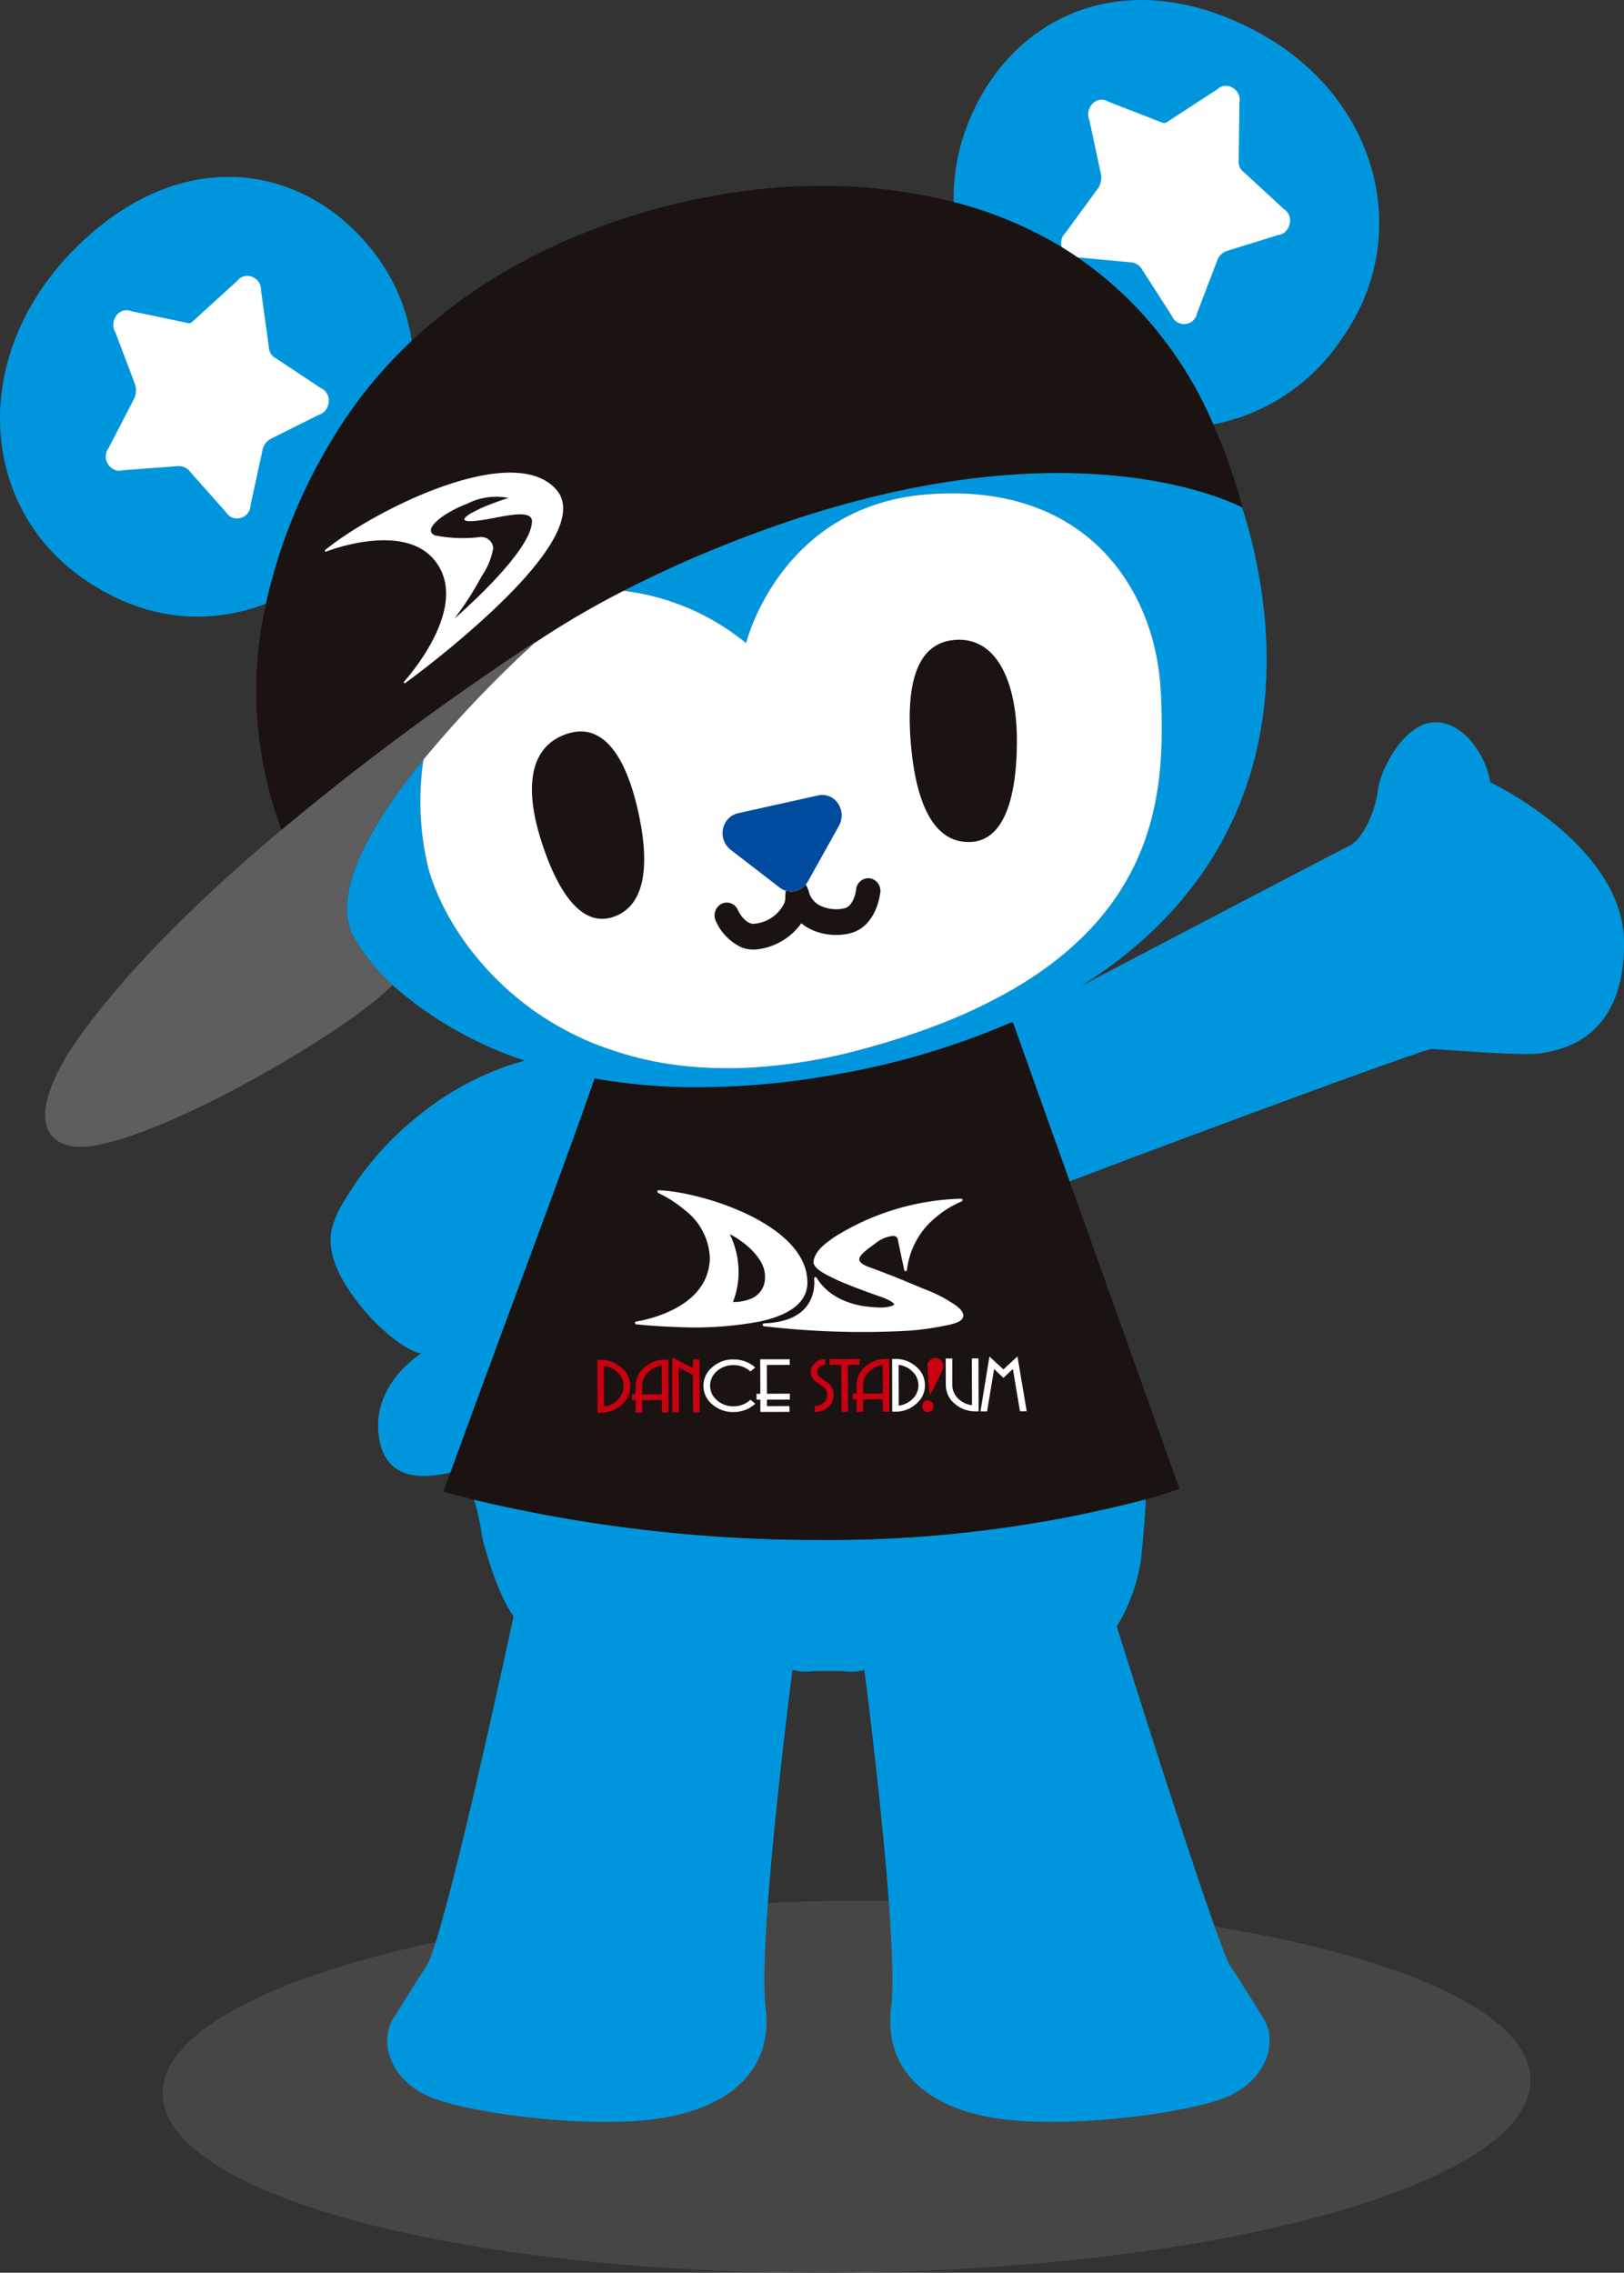
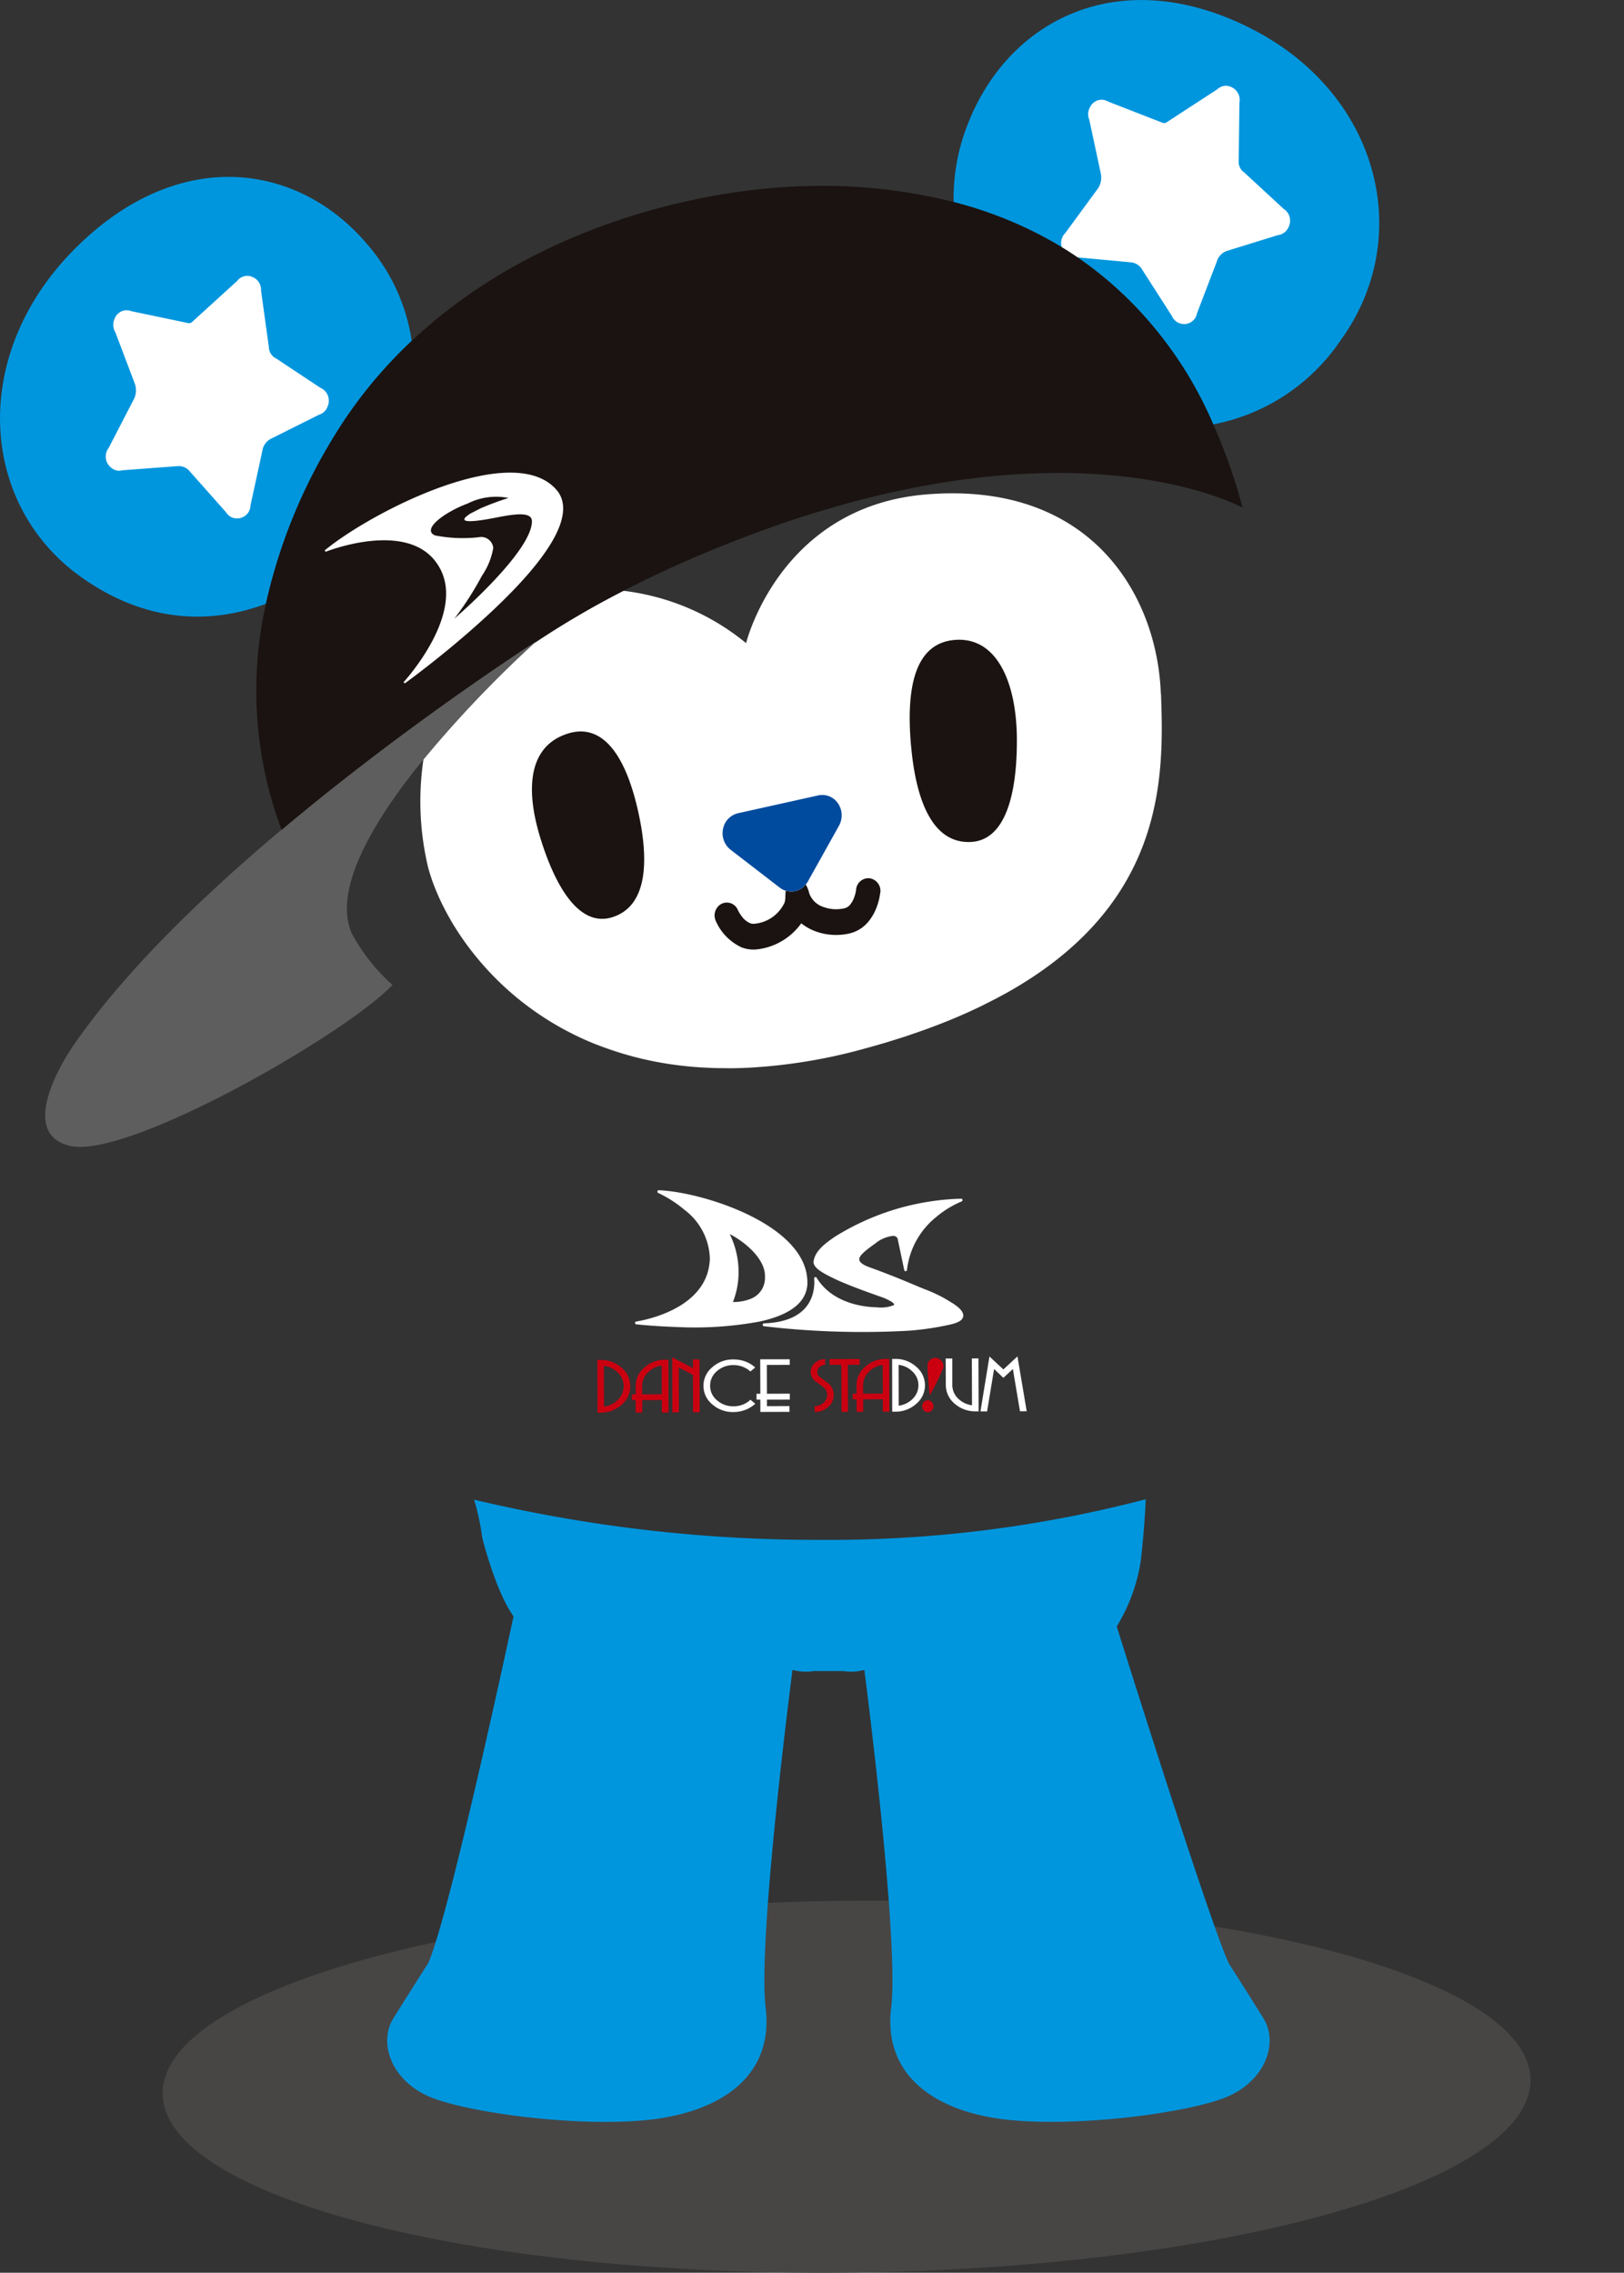
<svg xmlns="http://www.w3.org/2000/svg" width="137.091" height="191.851" viewBox="0 0 137.091 191.851">
  <rect x="0" y="0" width="137.091" height="191.851" fill="#333333" stroke="none" />
  <defs>
    <clipPath id="a">
      <path fill="none" d="M0 0h137.091v191.851H0z" />
    </clipPath>
  </defs>
  <g clip-path="url(#a)">
    <path d="M129.199 175.556c.079 8.666-25.7 15.953-57.588 16.283s-57.8-6.434-57.88-15.1 25.7-15.952 57.591-16.28 57.8 6.434 57.876 15.1" fill="#474645" />
    <path d="M40.022 126.595a19.749 19.749 0 01.68 3.179s1.1 4.5 2.648 6.666c0 0-5.368 25.155-7.2 29.272 0 0-1.622 2.536-2.943 4.664s-.118 5.469 3.438 6.771 12.638 2.46 18.417 1.76 10.267-3.64 9.57-9.427 2.267-28.519 2.267-28.519a4.175 4.175 0 001.789.1h2.485a4.178 4.178 0 001.79-.1s2.964 22.736 2.266 28.519 3.79 8.738 9.57 9.427 14.858-.458 18.416-1.763 4.762-4.642 3.438-6.771-2.943-4.664-2.943-4.664c-1.831-4.116-9.439-28.412-9.439-28.412a15.009 15.009 0 002.036-5.59c.252-2.295.364-3.966.41-5.149a105.439 105.439 0 01-27.5 3.428 125.1 125.1 0 01-29.2-3.394M27.866 37.397a38.634 38.634 0 016.89-8.615 15.99 15.99 0 00-3.678-8.071c-5.881-7.042-16.124-8.488-24.887.419s-7.921 21.465.641 27.57c6.985 4.982 13.1 3.19 15.614 2.272a45.9 45.9 0 015.42-13.575m74.552-1.573a16.776 16.776 0 0010.768-7.124c6.276-8.661 3.292-20.85-7.7-26.353s-20.269-.69-23.722 7.96a16.927 16.927 0 00-1.262 6.751c8.528 2.214 16.9 7.54 21.917 18.77" fill="#0096de" />
-     <path d="M56.659 89.843h-.009m22.822-3.455c-.251.1-.5.2-.762.292.257-.1.511-.194.762-.292m-1.491.562c-.293.105-.595.21-.9.312.3-.1.6-.207.9-.312m7.369-.614h-.059a65.356 65.356 0 01-15.259 4.454 65.069 65.069 0 01-11.816.988 51.237 51.237 0 01-4.019-.205 46.095 46.095 0 01-4.012-.538c-1.7 4.929-4.778 13.2-7.715 21.137l-.252.68-.462 1.251-.56 1.522-.174.471q-.333.9-.658 1.788l-.176.479-.665 1.813-.113.309-.658 1.8-.091.249c-.221.608-.437 1.2-.644 1.777-.2.548-.39 1.082-.573 1.595 0 0 .912.28 2.579.693a125.157 125.157 0 0029.2 3.393 105.456 105.456 0 0027.5-3.427c1.854-.512 2.848-.873 2.848-.873l-9.269-25.954-4.785-13.4h-.163" fill="#1a1311" />
    <path d="M61.513 90.179c-.111 0-.217-.005-.327-.006.109 0 .216.006.327.006m-3.3-.149l-.051-.006.051.006m16.508-2.007c-.575.172-1.162.342-1.765.5.6-.163 1.19-.333 1.765-.5m-14.881 2.12c-.064 0-.124-.009-.187-.012.063 0 .123.009.187.012" fill="#1a1311" />
    <path d="M39.413 120.477l-.658 1.8c.213-.586.434-1.188.658-1.8m3.059-8.305l-.252.68c.083-.227.167-.453.252-.68m-4.455 12.136l.644-1.777c-.221.609-.437 1.2-.644 1.777m2.171-5.948l-.665 1.814q.326-.893.665-1.814m.834-2.267q-.333.9-.658 1.788l.658-1.788m.735-1.989q-.284.765-.561 1.519.277-.754.561-1.519" fill="#0096de" />
-     <path d="M125.808 66.051c-.394-2.4-2.365-5.228-4.812-5.074s-4.457 3.857-4.691 5.788-1.381 4.164-2.4 4.641c-.67.31-13.74 7.161-22.7 11.857 12.455-7.744 17.375-19.85 15.236-33.684a44.539 44.539 0 00-1.589-6.748c-.738-.391-15.585-7.931-43.148 2.949a101.393 101.393 0 00-9.078 4.09 20.03 20.03 0 0110.355 4.419s2.813-11.517 15.18-12.551c13.912-1.158 19.527 8.478 19.832 16.827.249 6.9.413 17.5-12.608 25.009-.667.385-1.376.759-2.112 1.126-.093.047-.183.094-.277.14-.273.134-.555.266-.837.4l-.5.234c-.257.115-.52.228-.785.342q-.317.137-.643.271c-.183.075-.365.151-.551.226l-.2.078q-.376.147-.763.292a55.77 55.77 0 01-.729.27c-.293.105-.595.21-.9.313-.228.078-.454.157-.687.234-.356.117-.722.231-1.09.345-.2.06-.386.122-.586.182-.574.172-1.161.341-1.765.5a45.847 45.847 0 01-9.752 1.603c-.576.028-1.14.042-1.7.045-.11 0-.216-.005-.327-.006-.454 0-.9-.01-1.345-.029-.064 0-.125-.009-.188-.012q-.732-.036-1.439-.1l-.051-.006q-.765-.074-1.5-.18h-.01a28.037 28.037 0 01-5.6-1.4 23.29 23.29 0 01-1.021-.4l-.037-.016a25.131 25.131 0 01-5.231-2.936l-.013-.004q-.752-.551-1.435-1.135l-.042-.036a24.77 24.77 0 01-3.475-3.649c-.026-.034-.053-.066-.078-.1q-.451-.591-.847-1.178l-.078-.117c-.263-.4-.512-.79-.738-1.179v-.009a22.148 22.148 0 01-.615-1.134l-.06-.119c-.176-.353-.333-.7-.477-1.033l-.078-.183a17.779 17.779 0 01-.365-.955l-.05-.149c-.106-.317-.2-.626-.277-.918a24.106 24.106 0 01-.385-9.085c-4.128 5.067-7.685 10.925-6.05 14.685a16.172 16.172 0 003.442 4.352.059.059 0 01-.011.01 32.164 32.164 0 0011.164 6.376 24.545 24.545 0 00-8.9 4.6 26.263 26.263 0 00-6.369 7.309 7.914 7.914 0 00-1.061 2.514c-.382 2.331 1.242 4.815 2.732 6.586a15.573 15.573 0 003.208 2.948c.308.205 1.369.841 1.7.735 0 0-4.539 2.726-3.54 7.474.654 3.106 3.367 3.207 5.962 2.607.207-.573.422-1.169.644-1.777l.091-.249c.213-.586.433-1.188.658-1.8l.113-.308.665-1.814.176-.478.659-1.789.173-.471.561-1.518.462-1.251.252-.681c2.936-7.932 6.012-16.207 7.715-21.136 1.3.23 2.634.415 4.012.538 1.305.117 2.645.189 4.019.2a65.058 65.058 0 0011.816-.987 65.344 65.344 0 0015.259-4.455c.1-.045.212-.088.315-.135l-.256.135h.163l4.785 13.4c4.992-1.934 29.772-11.164 30.527-11.167.821 0 7.791.614 9.257.348s6.986-.979 7.01-9.252-11.284-13.613-11.284-13.613" fill="#0096de" />
    <path d="M97.993 58.566c-.3-8.35-5.92-17.985-19.831-16.827-12.368 1.033-15.18 12.551-15.18 12.551a20.03 20.03 0 00-10.356-4.418 74.019 74.019 0 00-7.532 4.418 97.927 97.927 0 00-9.349 9.818 24.088 24.088 0 00.388 9.085c.074.291.171.6.276.916l.05.15c.107.308.23.627.366.955l.077.183c.145.336.3.681.477 1.034.02.039.042.078.061.118.188.372.39.75.615 1.135v.009c.226.388.475.782.738 1.178l.078.118q.4.587.848 1.177l.078.1a24.774 24.774 0 003.475 3.65l.042.036c.457.388.934.768 1.436 1.135l.012.009a25.17 25.17 0 005.231 2.936l.037.016c.33.135.685.25 1.028.375a27.9 27.9 0 005.6 1.421h.01q.735.106 1.5.18l.05.005c.471.045.952.077 1.439.1.064 0 .124.009.188.011.439.021.891.027 1.345.029.11 0 .216.006.328.006.555 0 1.119-.016 1.7-.045a45.84 45.84 0 009.749-1.607c.6-.163 1.19-.333 1.765-.5.2-.06.39-.121.585-.182.368-.114.734-.228 1.09-.344.233-.077.459-.156.687-.235.3-.1.6-.207.9-.312.248-.089.489-.179.73-.27q.386-.145.762-.292c.066-.027.13-.053.2-.078.188-.075.377-.15.56-.226.218-.089.431-.18.644-.271.264-.114.528-.227.784-.342.171-.078.337-.154.5-.233.282-.131.564-.262.837-.4.094-.046.183-.093.276-.14.319-.16.636-.318.941-.481.4-.212.792-.426 1.171-.645 13.022-7.514 12.858-18.105 12.608-25.01" fill="#fff" />
    <path d="M49.995 88.031a25.149 25.149 0 01-5.229-2.936 25.11 25.11 0 005.231 2.936m33-3.19c-.273.134-.555.266-.837.4.283-.13.564-.262.837-.4m-3.32 1.468c.187-.075.368-.151.551-.226-.184.076-.373.151-.56.226zm-39.878-6.043a24.774 24.774 0 003.475 3.65 24.731 24.731 0 01-3.475-3.65m4.951 4.82q-.752-.551-1.435-1.135.683.582 1.435 1.135m-7.929-9.872a16.68 16.68 0 01-.365-.955q.161.463.365.955M50.03 88.045c.334.138.674.269 1.021.4l.007-.021c-.342-.126-.7-.241-1.028-.376m-10.31-7.883q-.452-.59-.848-1.177.4.587.848 1.177m18.443 9.858q-.763-.075-1.5-.18.735.106 1.5.18" fill="#fff" />
    <path d="M51.056 88.421l-.007.021a27.978 27.978 0 005.6 1.4 27.818 27.818 0 01-5.6-1.42m8.602 1.714a36.116 36.116 0 01-1.439-.1q.706.066 1.439.1m19.822-3.749l.2-.078h-.009l-.2.078m-4.158 1.454c-.2.06-.386.122-.585.182.2-.06.39-.122.585-.182m1.778-.579c-.228.078-.454.158-.687.234.233-.076.459-.155.687-.234m-13.873 2.872q-.864.043-1.7.045c.555 0 1.119-.016 1.7-.045m15.499-3.455" fill="#fff" />
    <path d="M29.692 78.792c-1.636-3.759 1.921-9.618 6.049-14.684a97.927 97.927 0 019.354-9.818l.2-.182-.351.228-.016.009c-.074.049-.16.1-.256.169l-.011.006c-1.225.8-4.135 2.74-7.9 5.45l-.033.022-.034.025c-.879.633-1.8 1.308-2.764 2.022l-.036.026a258.568 258.568 0 00-4.6 3.5.061.061 0 01-.013.012c-.838.655-1.689 1.332-2.545 2.022l-1.1.9c-.413.339-.825.671-1.24 1.016-.212.178-.423.348-.636.525-6.676 5.617-13.4 12.1-17.664 18.361 0 0-5.015 7.2-.177 8.329s23.173-9.363 27.204-13.576a.062.062 0 00.011-.01 16.162 16.162 0 01-3.442-4.353" fill="#5f5e5e" />
    <path d="M22.698 29.317l-.663-4.791a1.16 1.16 0 00-.7-1.135l-.069-.03a1.061 1.061 0 00-1.241.35l-3.771 3.432a.385.385 0 01-.406.123l-4.771-1a1.051 1.051 0 00-.837.023 1.137 1.137 0 00-.578.642l-.025.072a1.206 1.206 0 00.1 1.044l1.669 4.408a1.742 1.742 0 01-.051 1.136L9.173 37.81a1.2 1.2 0 00.151 1.62l.046.039a1.041 1.041 0 00.976.227l4.66-.349a1.2 1.2 0 011.043.479l3.027 3.412a1.114 1.114 0 00.522.448 1.091 1.091 0 00.346.076h.058a1.12 1.12 0 001.143-1.1l.993-4.563a1.371 1.371 0 01.743-1.066l4.037-2.02a1.11 1.11 0 00.738-.7l.028-.073a1.225 1.225 0 00-.022-.885 1.128 1.128 0 00-.606-.61l-3.735-2.479a1.09 1.09 0 01-.624-.957m72.779-7.164a1.232 1.232 0 01.96.647l2.484 3.869a1.139 1.139 0 00.448.53 1.168 1.168 0 00.33.134l.058.011a1.1 1.1 0 001.291-.894l1.662-4.34a1.342 1.342 0 01.892-.931l4.282-1.326a1.088 1.088 0 00.835-.569l.038-.066a1.223 1.223 0 00.111-.877 1.157 1.157 0 00-.508-.7l-3.32-3.068a1.108 1.108 0 01-.473-1.049l.06-4.84a1.188 1.188 0 00-.523-1.239l-.065-.038a1.047 1.047 0 00-1.277.138l-4.241 2.761a.383.383 0 01-.417.053l-4.562-1.778a1.049 1.049 0 00-.832-.114 1.092 1.092 0 00-.666.536l-.037.066a1.217 1.217 0 00-.053 1.049l.992 4.628a1.742 1.742 0 01-.22 1.115l-2.783 3.8a1.2 1.2 0 00-.312 1.215c.446.272.886.56 1.322.856z" fill="#fff" />
    <path d="M102.418 35.825a32.679 32.679 0 00-11.463-14.1 29.43 29.43 0 00-1.322-.856 33.939 33.939 0 00-9.132-3.817 45.272 45.272 0 00-12-1.352c-9.437.141-23.566 3.485-33.751 13.081a38.634 38.634 0 00-6.89 8.615 45.9 45.9 0 00-5.412 13.577 33.418 33.418 0 001.325 19.079c.211-.18.422-.354.633-.53 4.4-3.67 8.749-6.948 12.33-9.53 5.041-3.632 8.562-5.884 8.562-5.884l-.2.182a74.019 74.019 0 017.532-4.418 99.995 99.995 0 019.078-4.09c27.563-10.881 42.41-3.34 43.148-2.949l.036.02a46.764 46.764 0 00-2.471-7.028" fill="#1a1311" />
    <path d="M53.88 68.54c.95 4.3.707 7.96-2.175 8.88-2.728.873-4.749-2.384-6.058-6.576-1.34-4.28-1.009-7.8 2.175-8.884 3.091-1.056 5.03 1.921 6.057 6.58m23.034-5.539c.417 4.618 1.817 8.177 4.978 8.075 2.989-.092 3.969-4.042 3.949-8.683-.023-4.729-1.654-8.633-5.2-8.377-3.4.244-4.181 3.987-3.73 8.985M74.316 75.33a1.074 1.074 0 00-.917-1.193 1.044 1.044 0 00-1.131.967v.021a3.111 3.111 0 01-.141.571 2.071 2.071 0 01-.355.663.884.884 0 01-.526.322 3.112 3.112 0 01-1.737-.12 1.883 1.883 0 01-1.189-1.133 2.773 2.773 0 00-.3-.761 1.607 1.607 0 01-.9.561 1.525 1.525 0 01-.79-.046 5.414 5.414 0 00-.036.608 1.351 1.351 0 01-.072.415 3.1 3.1 0 01-2.486 1.767.825.825 0 01-.431-.047 1.779 1.779 0 01-.732-.632 3 3 0 01-.225-.355l-.052-.1-.007-.016a1.007 1.007 0 00-1.363-.537 1.112 1.112 0 00-.509 1.44 4.4 4.4 0 002.184 2.247 2.813 2.813 0 001.409.155 5.336 5.336 0 003.629-2.186 4.456 4.456 0 001.159.66 5.084 5.084 0 002.824.215 2.951 2.951 0 001.678-1.009 4.328 4.328 0 00.754-1.369 5.257 5.257 0 00.256-1.109" fill="#1a1311" />
    <path d="M70.741 67.821a1.593 1.593 0 00-1.66-.68l-6.786 1.508a1.675 1.675 0 00-1.26 1.323 1.772 1.772 0 00.632 1.753l4.16 3.207a1.64 1.64 0 00.4.226c.033.013.067.013.1.023a1.528 1.528 0 00.791.046 1.607 1.607 0 00.9-.561 1.672 1.672 0 00.176-.251l2.632-4.717a1.806 1.806 0 00-.082-1.877" fill="#004b9e" />
    <path d="M34.163 57.691l-.091-.106c-.007-.008 5.423-5.866 2.932-9.839a4.251 4.251 0 00-.4-.548c-2.744-3.175-9.115-.618-9.123-.618l-.071-.119c3.98-3.282 15.851-9.326 19.545-5.136.026.034.057.069.084.106l-.061.047.066-.052c2.377 3.052-4.326 9.338-8.9 13.153-2.229 1.851-3.972 3.107-3.977 3.112" fill="#fff" />
    <path d="M40.515 42.935a24.155 24.155 0 012.408-.9 5.338 5.338 0 00-3.447.471c-1.888.7-3.924 2.165-2.762 2.69a12.235 12.235 0 003.671.158 1.027 1.027 0 011.254.9 5.928 5.928 0 01-.957 2.35 26.323 26.323 0 01-2.326 3.616s6.551-5.622 6.547-8.22c0-.9-1.714-.566-3.28-.26-.86.166-3.551.642-1.893-.4.04-.02.613-.316.786-.4" fill="#1b1311" />
    <path d="M68.155 108.434l-.114-.005.114.005v-.123c.082-4.931-8.915-7.707-12.545-7.838a.111.111 0 00-.115.1.127.127 0 00.066.129 10.024 10.024 0 012.226 1.43 5.337 5.337 0 012.137 4.124 4.929 4.929 0 01-.057.576c-.6 3.962-6.159 4.714-6.159 4.723a.119.119 0 000 .236s1.5.169 3.531.232a29.958 29.958 0 006.915-.471c2.158-.479 3.879-1.385 4-3.12m-4.769 1.2a3.874 3.874 0 01-1.514.275 6.9 6.9 0 00.475-2.347 7.284 7.284 0 00-.743-3.382c1.055.524 3.044 2 2.973 3.633a1.883 1.883 0 01-1.192 1.821m16.62.125a12.084 12.084 0 00-1.9-.913c-.792-.308-2.369-1.029-4.7-1.867-.693-.248-.882-.5-.865-.684-.017-.346.728-.881 1.346-1.326a2.9 2.9 0 011.5-.643c.409.013.407.336.409.336l.54 2.555a.108.108 0 00.118.091.119.119 0 00.11-.1 6.705 6.705 0 012.469-4.474 8.328 8.328 0 012.141-1.313.126.126 0 00.076-.132.109.109 0 00-.106-.1 21.179 21.179 0 00-10.748 3.262c-.472.353-1.617 1.053-1.72 2.073-.007.009 0 .022 0 .022.03.536.834.952 1.91 1.468 1.077.493 2.456.993 3.648 1.414a5.039 5.039 0 01.995.438c.212.127.263.239.258.25s0 .026-.058.068a2.964 2.964 0 01-1.354.18c-.03 0-.06-.005-.087-.007-1.511-.039-3.856-.53-5.052-2.5a.11.11 0 00-.136-.046.118.118 0 00-.071.127 2.876 2.876 0 01.014.428c-.04.963-.446 3.218-4.249 3.345a.13.13 0 00-.109.122.118.118 0 00.109.122 71.211 71.211 0 0012.2.379 24.177 24.177 0 003.348-.484c.829-.172 1.242-.381 1.279-.781-.017-.487-.582-.88-1.321-1.309" fill="#fff" />
    <path d="M52.487 118.571a2.61 2.61 0 01-1.765.68h-.07l-.068.005-.078-.005h-.067l-.013-4.457h.277a2.59 2.59 0 011.769.666 2.021 2.021 0 01.014 3.113m-.309-2.686a1.984 1.984 0 00-1.2-.59l.01 3.442a1.916 1.916 0 001.189-.6 1.585 1.585 0 000-2.253m3.694 3.346v-1.044h-1.654v1.046l-.558.005v-1.044h-.318v-.49h.32v-.698a2.012 2.012 0 01.729-1.561 2.583 2.583 0 011.75-.671h.283l.01 2.229v2.23zm-.013-3.956a1.992 1.992 0 00-1.178.6 1.554 1.554 0 00-.468 1.131v.699l1.654-.009zm2.648 3.942l-.009-3.16-1.2-.625.011 3.79h-.551l-.011-4.647 1.751.914v-.734h.551l.016 4.462z" fill="#ca0011" />
    <path d="M62.918 119.01a2.759 2.759 0 01-1 .187 2.608 2.608 0 01-1.788-.647 2.02 2.02 0 010-3.138 2.577 2.577 0 011.782-.656 2.835 2.835 0 011 .171 2.5 2.5 0 01.838.508l-.4.338a2.1 2.1 0 00-.657-.4 2.165 2.165 0 00-.783-.14 2.052 2.052 0 00-1.394.514 1.588 1.588 0 00-.57 1.233 1.558 1.558 0 00.582 1.225 2.031 2.031 0 001.391.505 2.105 2.105 0 00.783-.142 1.958 1.958 0 00.648-.412l.405.34a2.688 2.688 0 01-.832.517m1.818-.867v.555l1.898-.008.007.488-2.46.007v-1.041h-.324v-.494h.323l-.011-2.911h2.492v.473l-1.934.005.008 2.432 1.932-.007v.5z" fill="#fff" />
    <path d="M69.908 118.768a1.639 1.639 0 01-1.136.423v-.496a1.094 1.094 0 00.743-.278.847.847 0 00.308-.653v-.059a.086.086 0 000-.043.8.8 0 00-.087-.3.682.682 0 00-.2-.237c-.119-.1-.238-.186-.357-.277s-.244-.178-.363-.266a.938.938 0 01-.281-.348.983.983 0 01.262-1.186 1.248 1.248 0 01.86-.314v.487a.693.693 0 00-.471.172.522.522 0 00-.194.411v.031a.05.05 0 00.009.039.457.457 0 00.044.185.368.368 0 00.126.147c.116.092.241.18.359.276s.246.178.368.268a1.2 1.2 0 01.352.441 1.647 1.647 0 01.137.528l-.007.028v.021a1.308 1.308 0 01-.466 1m1.66-3.559l.007 3.97h-.542l-.018-3.966h-.991v-.489l2.535-.008.007.49zm2.949 3.958v-1.047l-1.658.008v1.047h-.555v-1.048h-.329v-.488h.323v-.702a2.013 2.013 0 01.72-1.554 2.592 2.592 0 011.757-.674h.285v2.228l.009 2.228zm-.011-3.952a1.989 1.989 0 00-1.182.6 1.578 1.578 0 00-.471 1.131v.698l1.663-.005z" fill="#ca0011" />
    <path d="M77.357 118.49a2.591 2.591 0 01-1.761.677h-.278l-.008-4.458h.277a2.6 2.6 0 011.76.665 2.031 2.031 0 01.01 3.118m-.31-2.69a1.92 1.92 0 00-1.19-.585l.007 3.443a2.023 2.023 0 001.2-.6 1.59 1.59 0 00-.011-2.259m5.426 3.338h-.148a2.642 2.642 0 01-1.763-.665 2.052 2.052 0 01-.727-1.56l-.009-2.237h.558v2.237a1.575 1.575 0 00.471 1.122 2 2 0 001.191.586l-.013-3.951h.558l.014 4.473a.939.939 0 00-.14 0m3.631-.012l-.6-3.571-.8.749-.784-.745-.593 3.576h-.559l.759-4.635 1.177 1.093 1.187-1.1.781 4.627z" fill="#fff" />
    <path d="M78.413 118.212a.468.468 0 00-.554.391.5.5 0 00.366.6.487.487 0 00.567-.392.517.517 0 00-.379-.6m1.215-2.737a.722.722 0 00-.533-.839.677.677 0 00-.8.559 23.748 23.748 0 00.2 2.582 21.336 21.336 0 001.129-2.3" fill="#ca0011" />
  </g>
</svg>